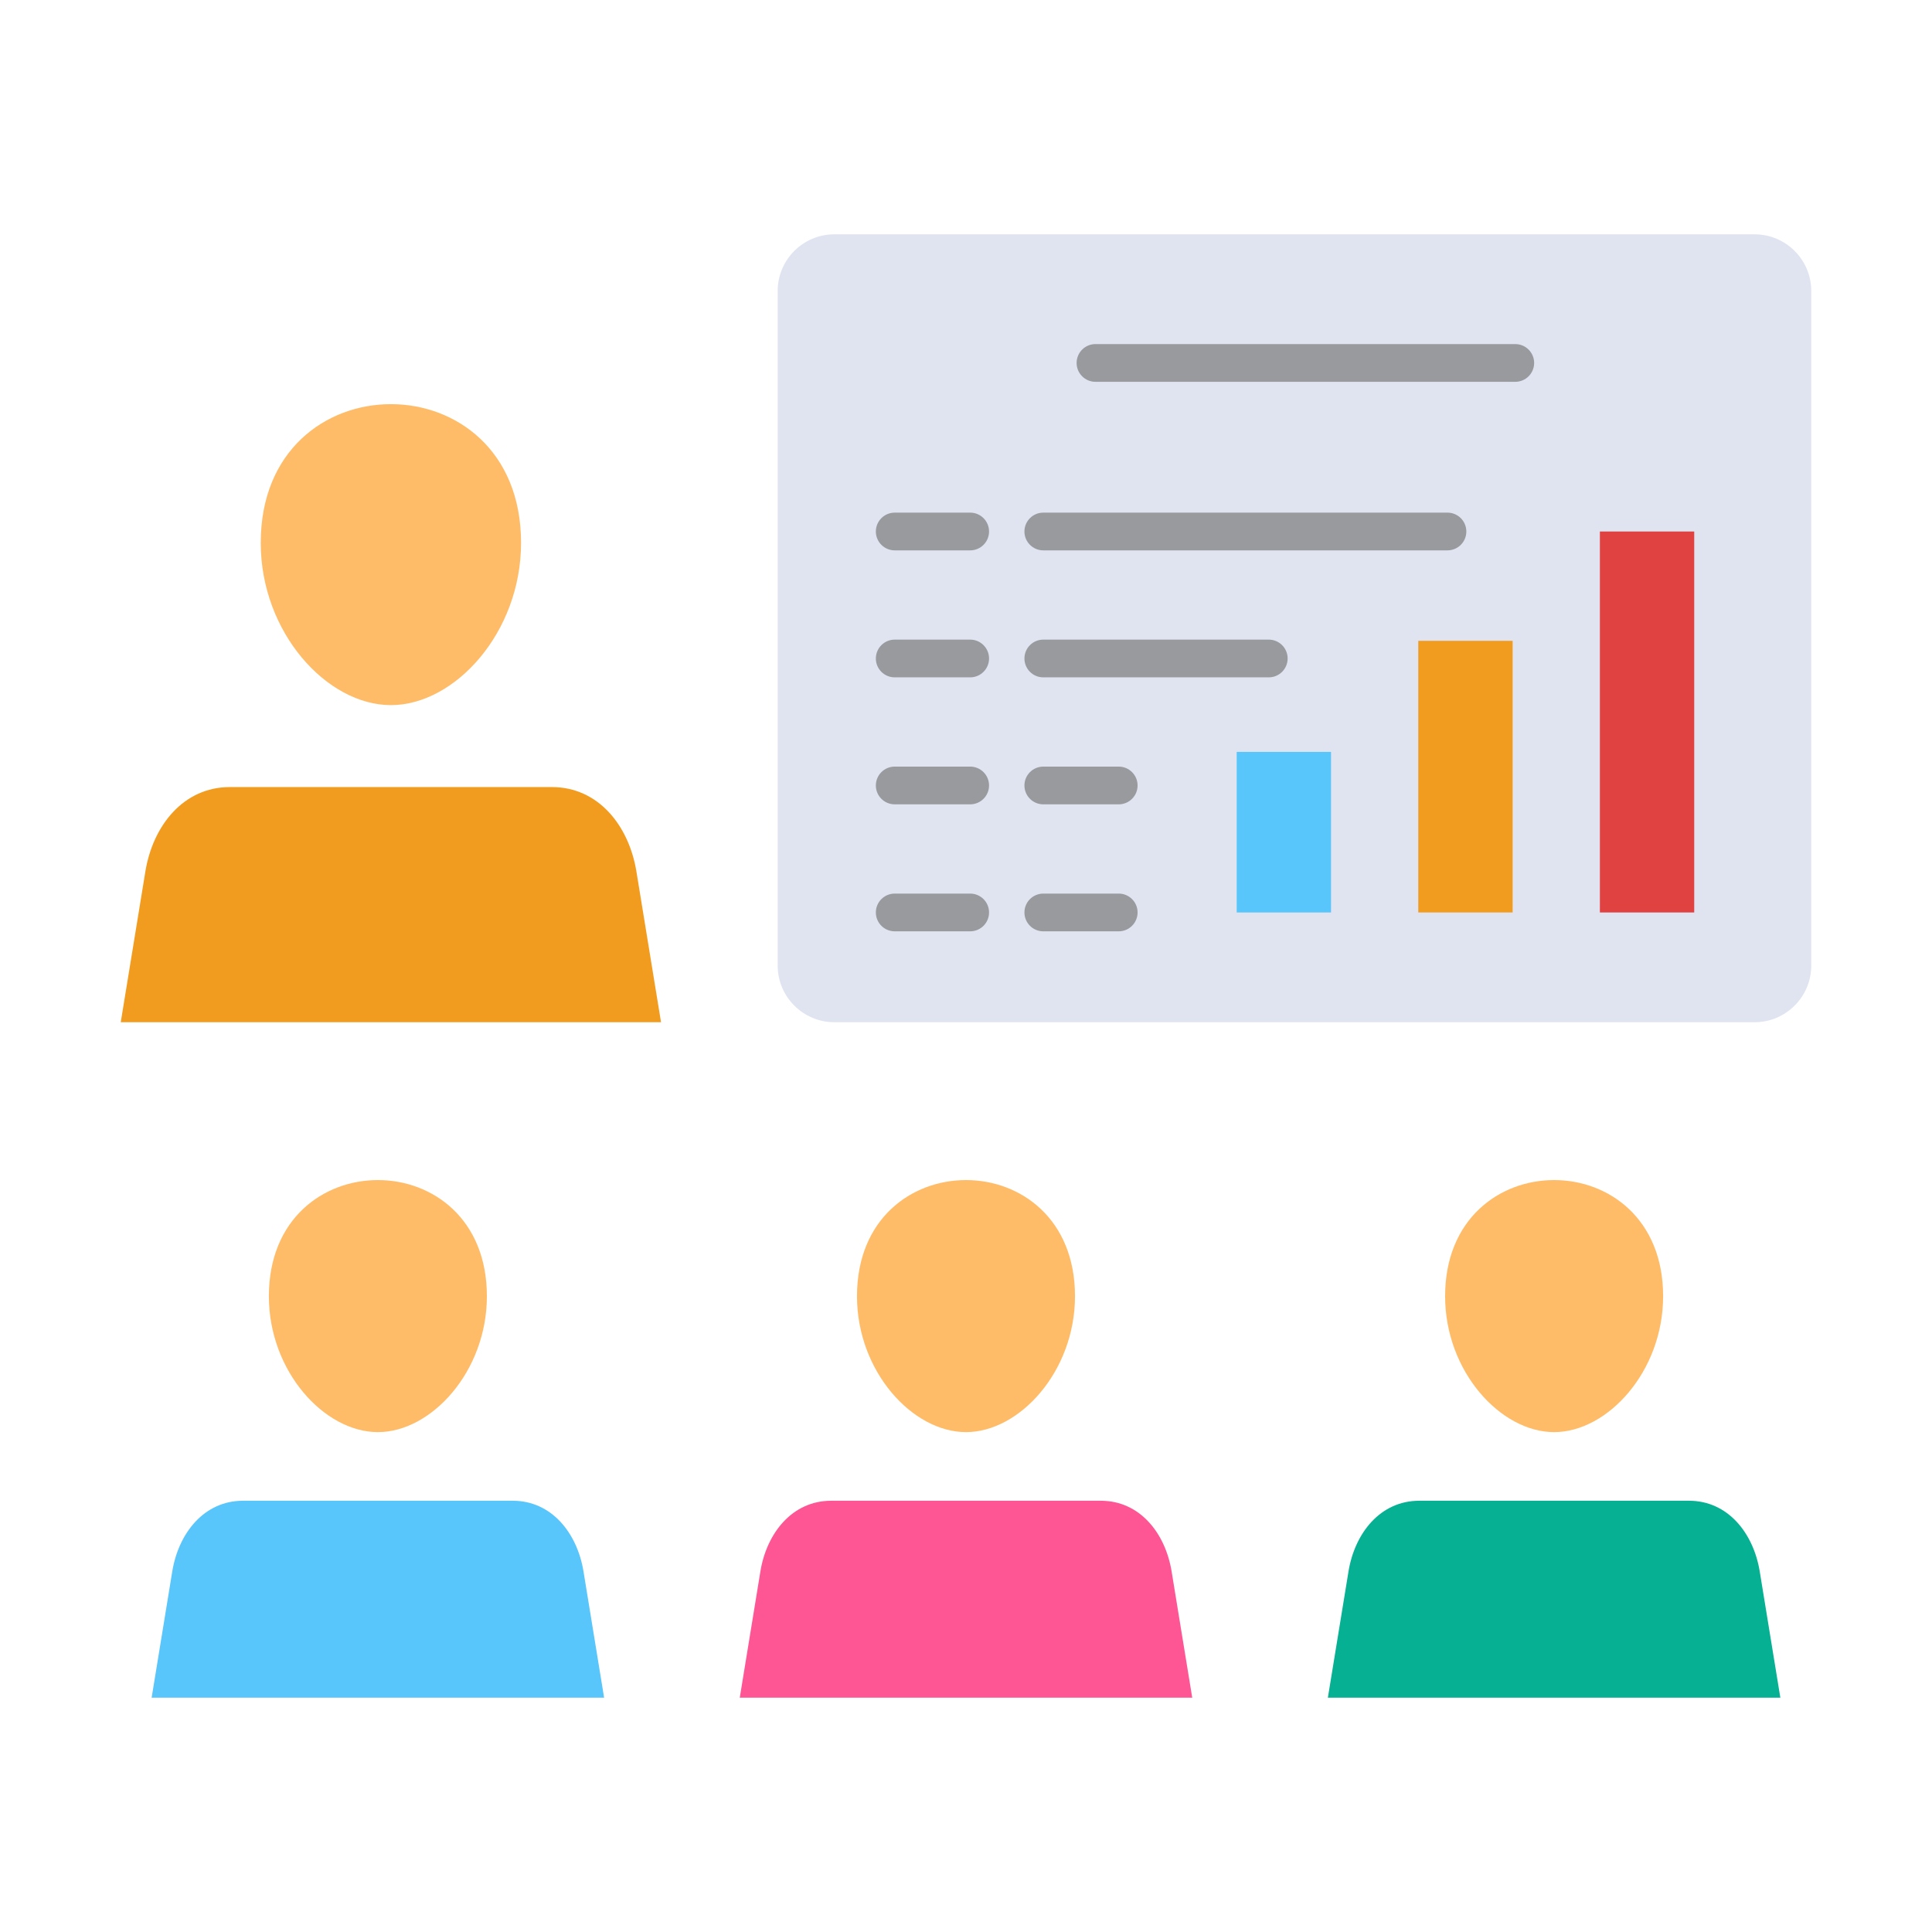
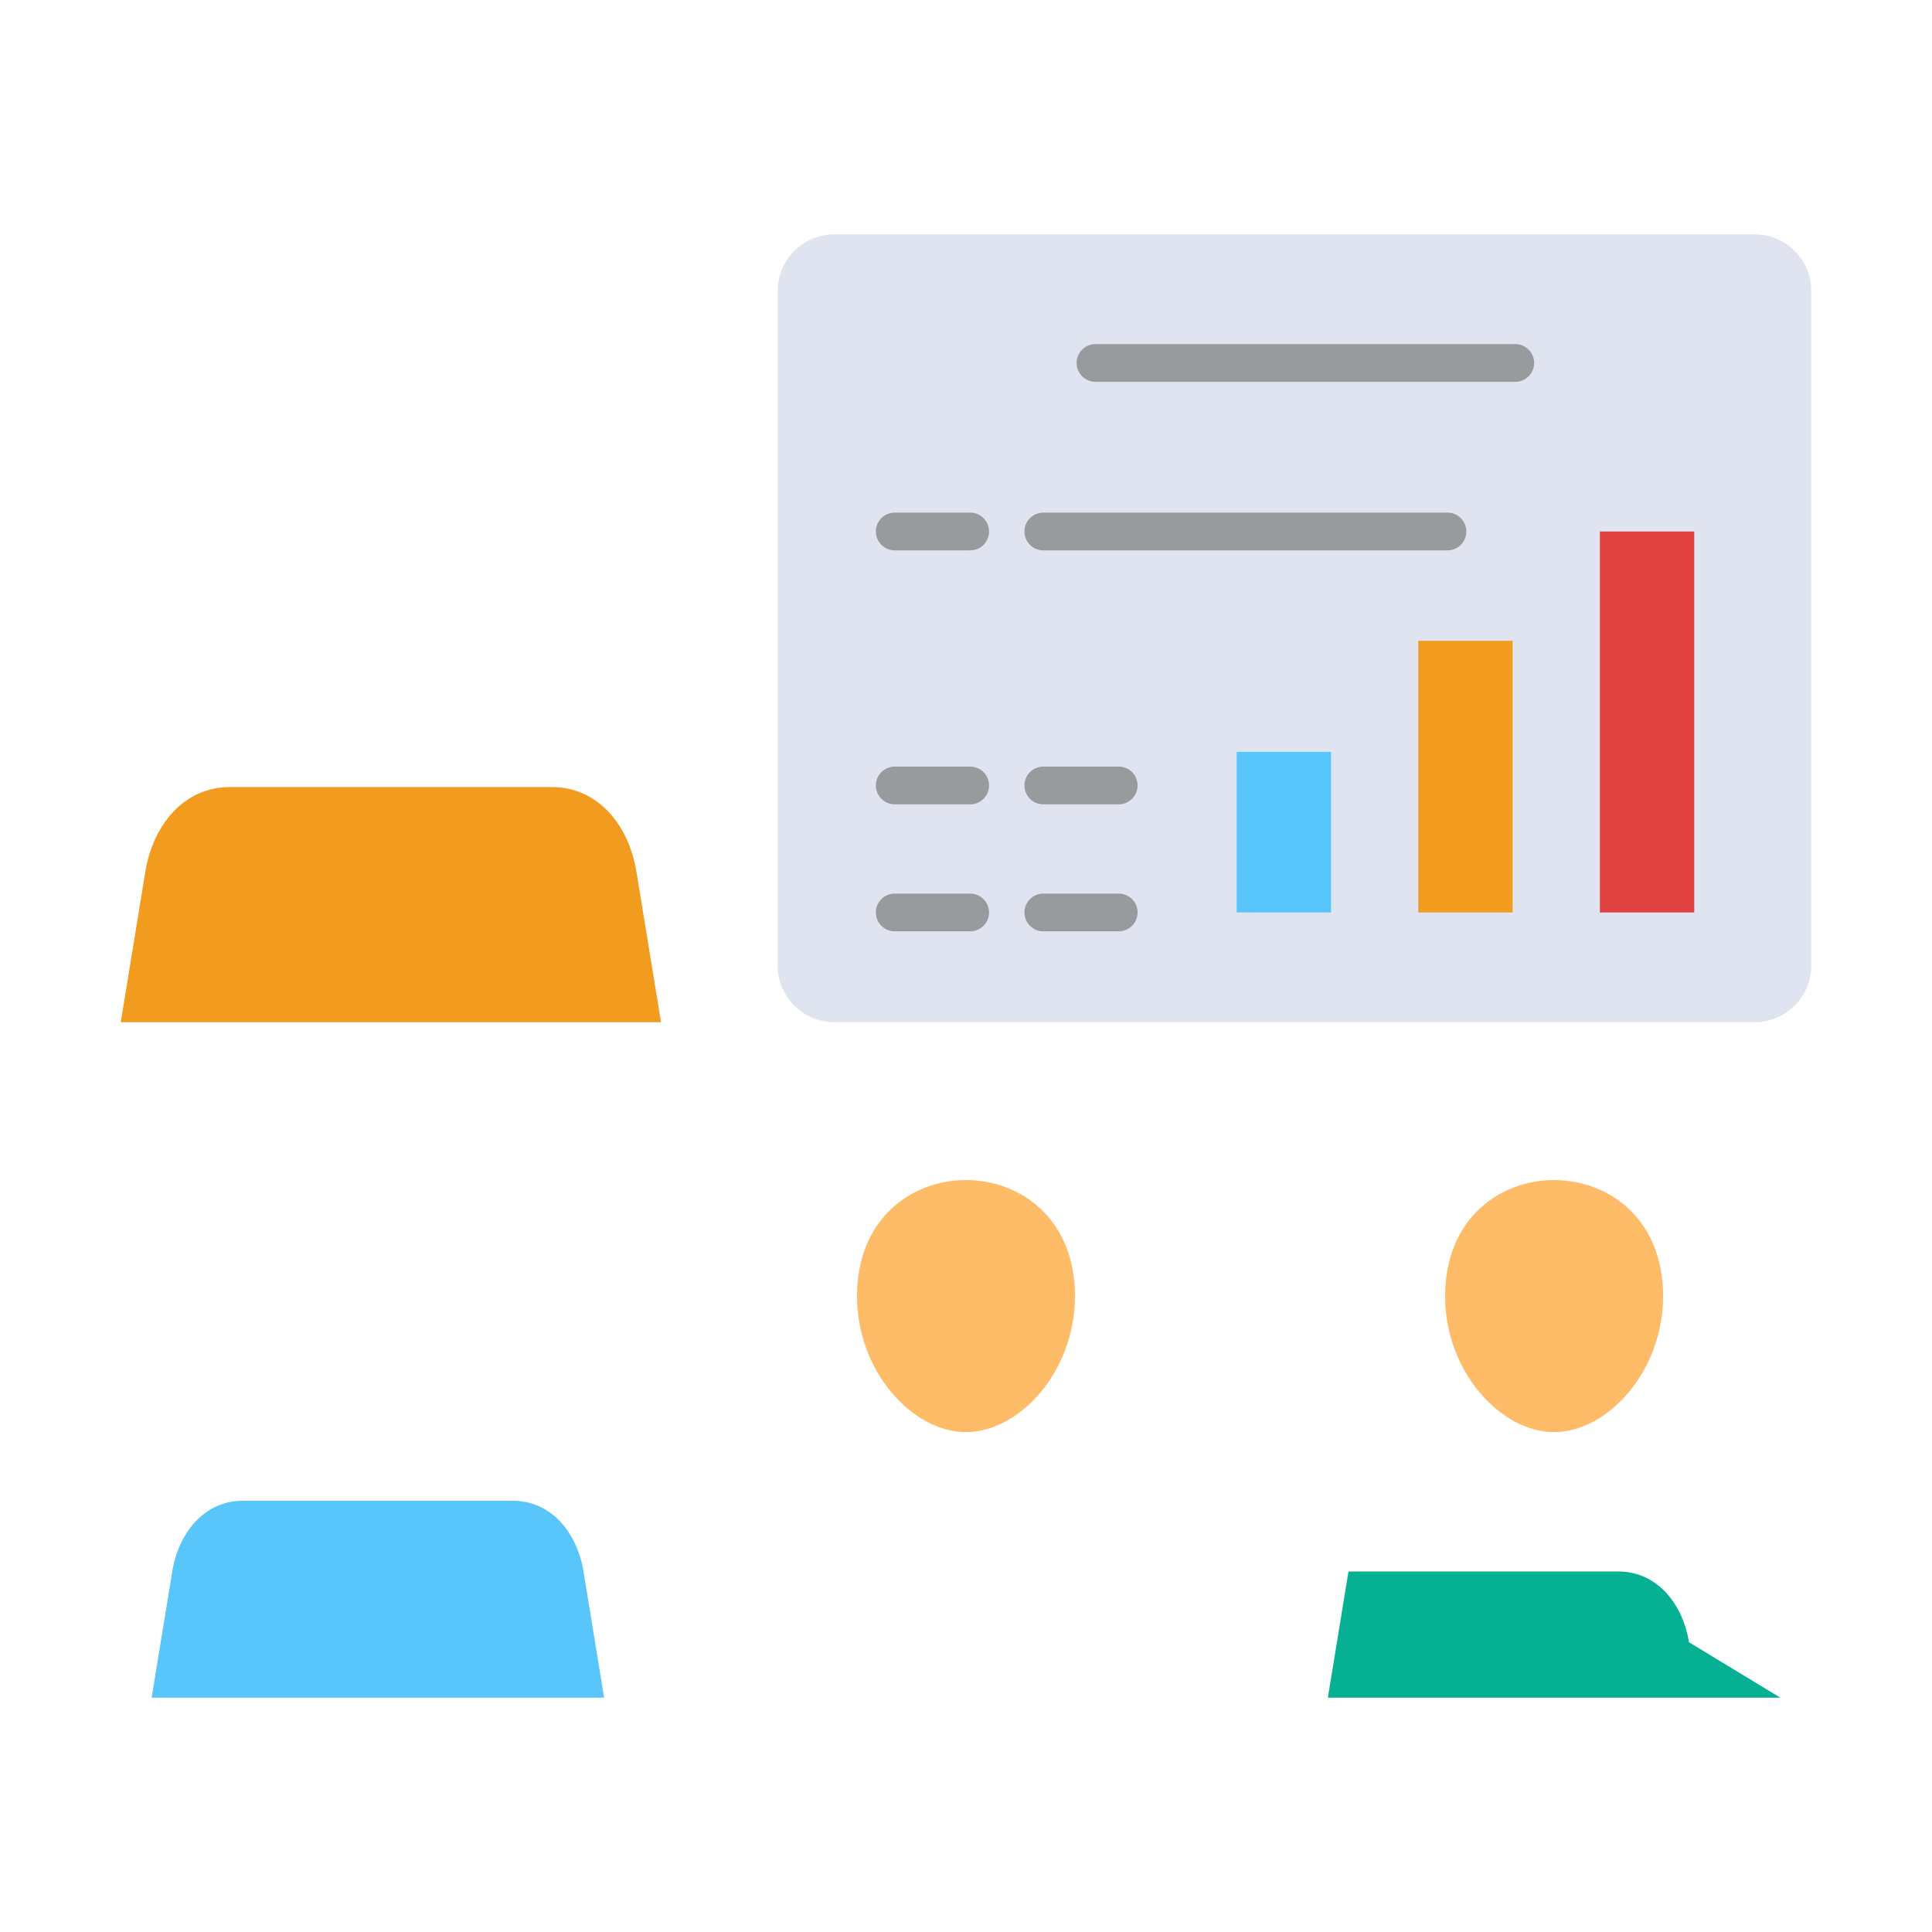
<svg xmlns="http://www.w3.org/2000/svg" clip-rule="evenodd" fill-rule="evenodd" height="173.397mm" image-rendering="optimizeQuality" shape-rendering="geometricPrecision" text-rendering="geometricPrecision" viewBox="0 0 173.397 173.397" width="173.397mm">
  <g id="Layer_x0020_1">
    <g id="_209278576">
      <path id="_209281768" d="m59.328 91.744h-48.491l2.209-13.522c.672-4.116 3.412-7.582 7.582-7.582h28.909c4.17 0 6.91 3.467 7.582 7.582z" fill="#f29c1f" />
-       <path id="_209281456" d="m35.083 63.285c-5.745 0-11.682-6.521-11.682-14.565 0-8.299 5.841-12.448 11.682-12.448s11.682 4.149 11.682 12.448c0 8.044-5.937 14.565-11.682 14.565z" fill="#ffbc68" />
      <path id="_209281408" d="m54.219 152.366h-40.609l1.85-11.324c.563-3.447 2.857-6.35 6.35-6.35h24.21c3.492 0 5.787 2.903 6.35 6.35z" fill="#58c5fb" />
-       <path id="_209280304" d="m33.915 128.533c-4.811 0-9.783-5.461-9.783-12.197 0-6.95 4.892-10.425 9.783-10.425s9.783 3.475 9.783 10.425c0 6.736-4.972 12.197-9.783 12.197z" fill="#ffbc68" />
-       <path id="_209280448" d="m107.003 152.366h-40.609l1.85-11.324c.563-3.447 2.857-6.35 6.35-6.35h24.21c3.492 0 5.787 2.903 6.35 6.35z" fill="#fe5694" />
      <path id="_209280952" d="m86.698 128.533c-4.811 0-9.783-5.461-9.783-12.197 0-6.95 4.892-10.425 9.783-10.425s9.783 3.475 9.783 10.425c0 6.736-4.972 12.197-9.783 12.197z" fill="#ffbc68" />
-       <path id="_209280184" d="m159.786 152.366h-40.609l1.85-11.324c.563-3.447 2.857-6.35 6.35-6.35h24.21c3.492 0 5.787 2.903 6.35 6.35z" fill="#05b093" />
+       <path id="_209280184" d="m159.786 152.366h-40.609l1.85-11.324h24.21c3.492 0 5.787 2.903 6.35 6.35z" fill="#05b093" />
      <path id="_209279848" d="m139.482 128.533c-4.811 0-9.783-5.461-9.783-12.197 0-6.95 4.892-10.425 9.783-10.425s9.783 3.475 9.783 10.425c0 6.736-4.972 12.197-9.783 12.197z" fill="#ffbc68" />
      <path id="_209280136" d="m162.56 26.111v60.553c-0 2.798-2.282 5.08-5.08 5.08h-82.603c-2.798 0-5.08-2.282-5.08-5.08v-60.553c0-2.798 2.282-5.08 5.08-5.08h82.603c2.798-0 5.08 2.282 5.08 5.08z" fill="#e0e4f0" />
      <path id="_209279656" d="m110.993 67.482h8.467v14.412h-8.467z" fill="#58c5fb" />
      <path id="_209278984" d="m127.291 57.514h8.467v24.38h-8.467z" fill="#f29c1f" />
      <path id="_209278888" d="m143.589 47.703h8.467v34.191h-8.467z" fill="#e04141" />
      <g fill="#989a9e" fill-rule="nonzero">
        <path id="_209278720" d="m98.319 30.882c-.935 0-1.693.758-1.693 1.693s.758 1.693 1.693 1.693h37.677c.935 0 1.693-.758 1.693-1.693s-.758-1.693-1.693-1.693z" />
        <path id="_209279344" d="m80.301 46.009c-.935 0-1.693.758-1.693 1.693s.758 1.693 1.693 1.693h6.773c.935 0 1.693-.758 1.693-1.693s-.758-1.693-1.693-1.693z" />
        <path id="_209278816" d="m93.636 46.009c-.935 0-1.693.758-1.693 1.693s.758 1.693 1.693 1.693h36.274c.935 0 1.693-.758 1.693-1.693s-.758-1.693-1.693-1.693z" />
-         <path id="_209278504" d="m80.301 57.406c-.935 0-1.693.758-1.693 1.693s.758 1.693 1.693 1.693h6.773c.935 0 1.693-.758 1.693-1.693s-.758-1.693-1.693-1.693z" />
-         <path id="_209278360" d="m93.636 57.406c-.935 0-1.693.758-1.693 1.693s.758 1.693 1.693 1.693h20.236c.935 0 1.693-.758 1.693-1.693s-.758-1.693-1.693-1.693z" />
        <path id="_209278216" d="m80.301 68.803c-.935 0-1.693.758-1.693 1.693s.758 1.693 1.693 1.693h6.773c.935 0 1.693-.758 1.693-1.693s-.758-1.693-1.693-1.693z" />
        <path id="_209278192" d="m80.301 80.2c-.935 0-1.693.758-1.693 1.693s.758 1.693 1.693 1.693h6.773c.935 0 1.693-.758 1.693-1.693s-.758-1.693-1.693-1.693z" />
        <path id="_209278072" d="m93.636 68.803c-.935 0-1.693.758-1.693 1.693s.758 1.693 1.693 1.693h6.769c.935 0 1.693-.758 1.693-1.693s-.758-1.693-1.693-1.693z" />
        <path id="_209278168" d="m93.636 80.2c-.935 0-1.693.758-1.693 1.693s.758 1.693 1.693 1.693h6.769c.935 0 1.693-.758 1.693-1.693s-.758-1.693-1.693-1.693z" />
      </g>
    </g>
  </g>
</svg>